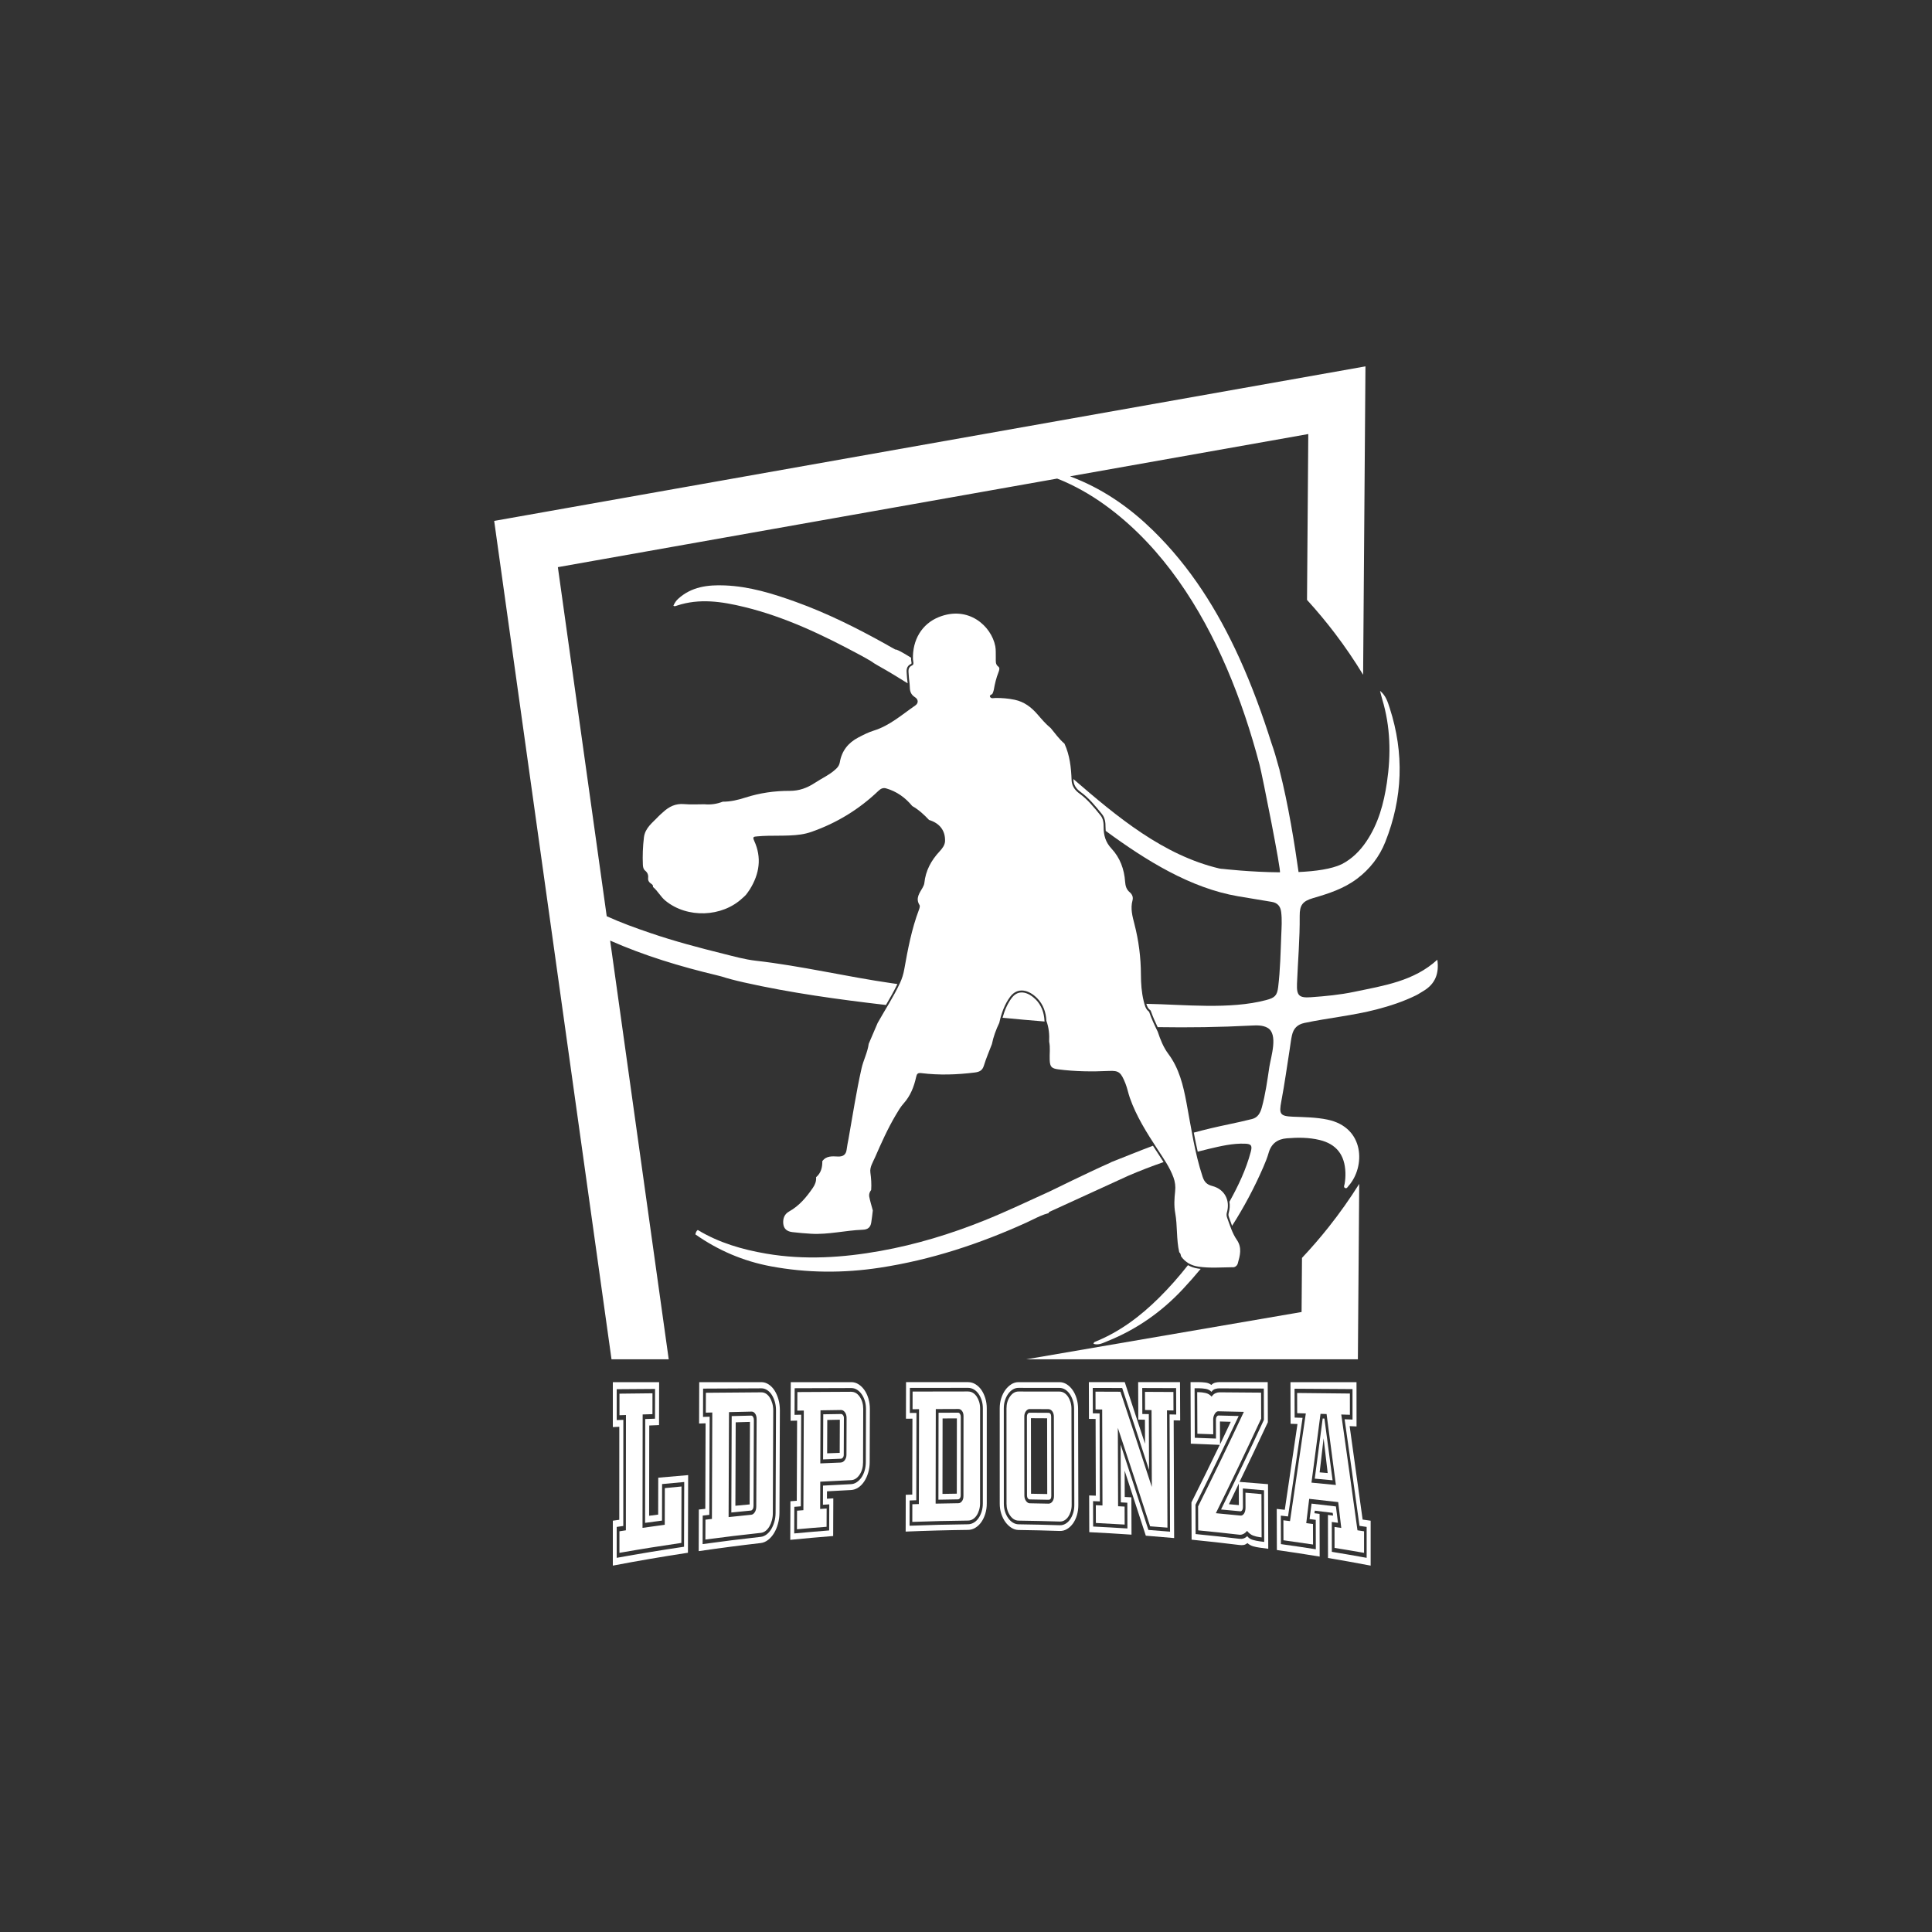
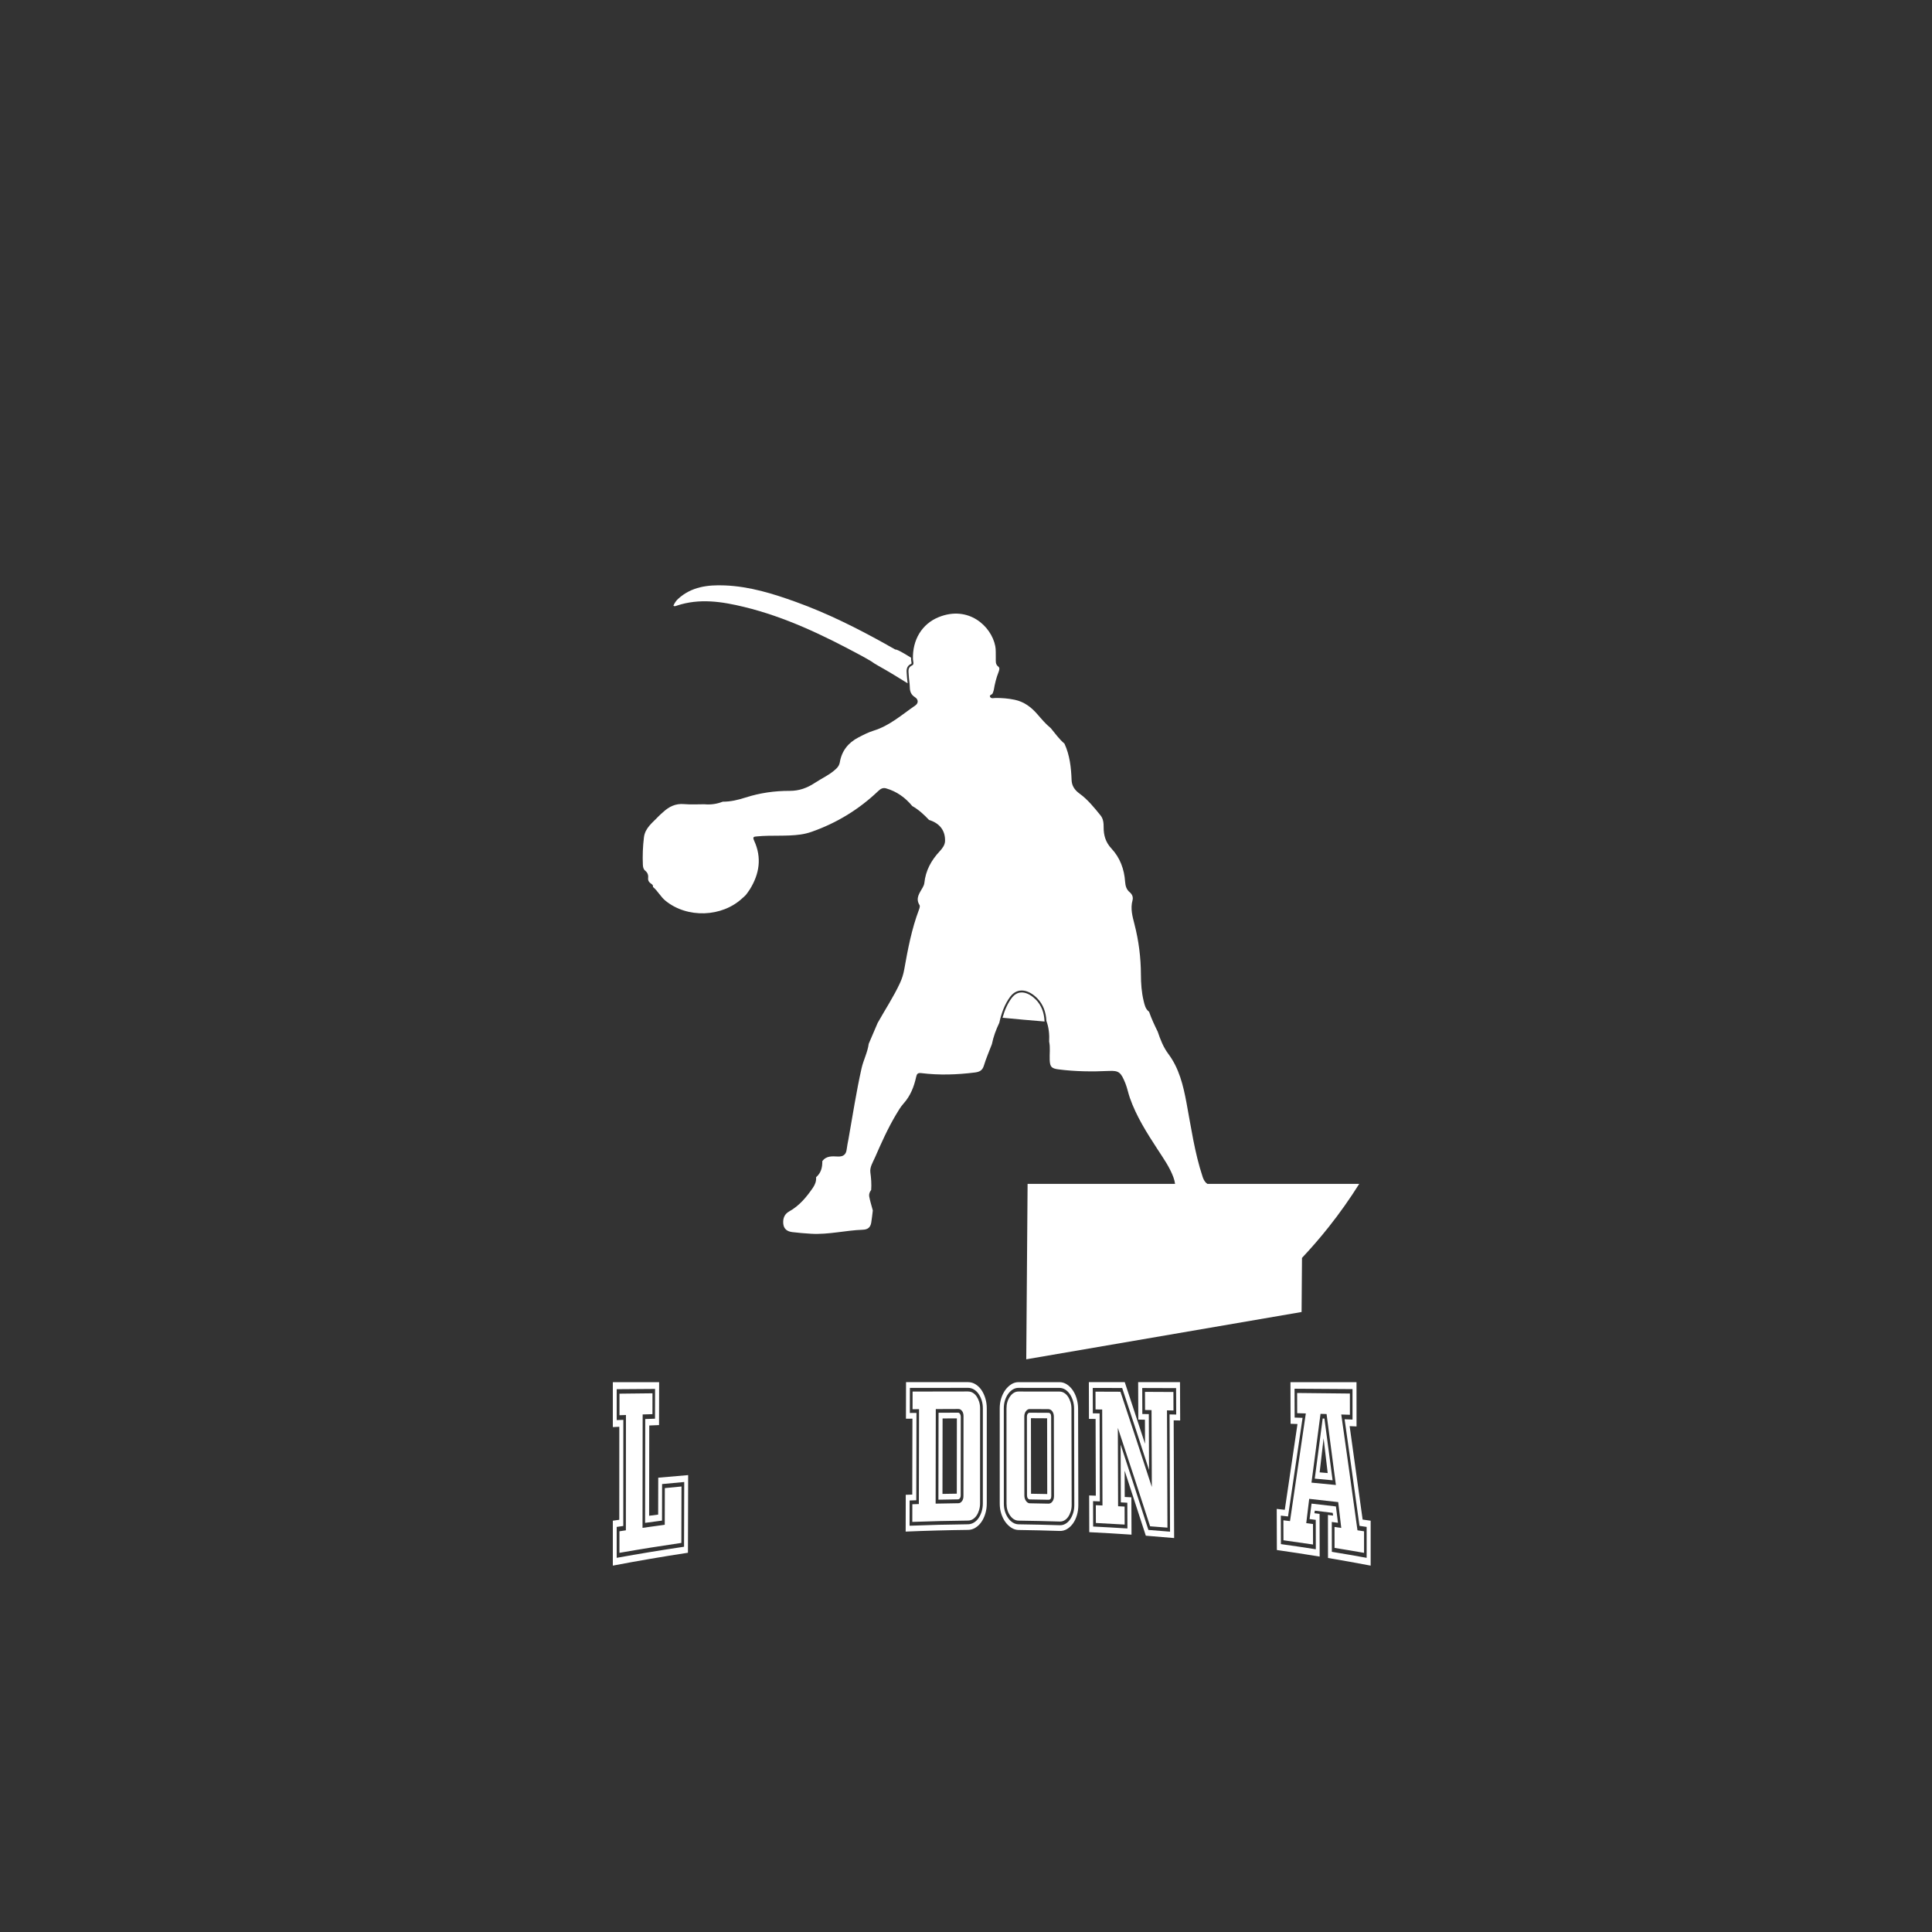
<svg xmlns="http://www.w3.org/2000/svg" id="Laag_1" viewBox="0 0 1080 1080">
  <rect x="0" y="0" width="1080" height="1080" fill="#333333" stroke="none" />
  <defs>
    <style>.cls-1{fill:#fff;}</style>
  </defs>
  <path class="cls-1" d="M384.55,868c-14.02,2.13-28.01,4.53-41.97,7.19v-25.11c1.2-.17,2.4-.34,3.6-.51,0-17.33.01-34.66.02-51.99-1.21.06-2.41.11-3.62.17v-25.11c8.63,0,17.25,0,25.88,0-.02,8-.03,15.99-.05,23.99-1.82.07-3.65.15-5.47.23-.03,16.82-.05,33.64-.08,50.46,1.68-.22,3.37-.43,5.06-.65.01-6.88.03-13.75.04-20.63,5.57-.51,11.15-.99,16.72-1.45-.04,14.47-.08,28.95-.12,43.42ZM382.49,828.45c-4.13.37-8.25.75-12.38,1.15-.01,6.81-.03,13.61-.04,20.42-3.16.41-6.31.84-9.46,1.27.03-19.35.06-38.69.08-58.04,1.82-.07,3.65-.13,5.47-.19.01-5.55.02-11.09.03-16.64-7.15.05-14.29.09-21.44.15,0,5.76,0,11.52,0,17.28,1.23-.05,2.47-.1,3.7-.14,0,19.77-.02,39.54-.03,59.31-1.23.18-2.46.36-3.68.54,0,5.76,0,11.52,0,17.28,12.52-2.27,25.08-4.34,37.65-6.2.03-12.07.07-24.13.1-36.2ZM380.88,862.5c-11.56,1.68-23.1,3.53-34.61,5.55,0-4.02,0-8.03,0-12.05,1.2-.18,2.4-.37,3.6-.55.01-21.48.03-42.97.04-64.45-1.21.04-2.41.08-3.62.12,0-4.02,0-8.03,0-12.05,6.15-.07,12.3-.14,18.45-.21,0,3.89-.01,7.77-.02,11.66-1.83.06-3.65.11-5.47.17-.03,21.13-.06,42.26-.08,63.39,4.14-.59,8.29-1.17,12.43-1.72.01-6.83.03-13.67.04-20.5,3.11-.31,6.21-.61,9.32-.9-.03,10.51-.06,21.03-.08,31.54Z" />
-   <path class="cls-1" d="M425.61,772.63c1.45,0,2.82.43,4.11,1.29,1.29.86,2.38,2,3.29,3.43.91,1.43,1.63,3.09,2.16,5,.53,1.91.79,3.92.78,6.04-.08,19.05-.16,38.11-.23,57.16,0,2.2-.29,4.28-.83,6.24-.54,1.97-1.28,3.71-2.2,5.23-.92,1.52-2.03,2.79-3.32,3.79-1.29,1-2.66,1.59-4.11,1.76-11.58,1.33-23.14,2.84-34.68,4.53.02-7.75.05-15.51.07-23.26,1.21-.13,2.41-.26,3.62-.39.05-15.94.1-31.88.16-47.81-1.21.04-2.42.08-3.63.13.02-7.71.05-15.42.07-23.13,11.58,0,23.16,0,34.74,0ZM393.04,776.26c-.02,5.27-.03,10.53-.05,15.8,1.24-.04,2.47-.07,3.71-.11-.06,18.29-.12,36.58-.18,54.86-1.23.14-2.47.28-3.7.42-.02,5.31-.03,10.62-.05,15.93,10.82-1.5,21.66-2.85,32.51-4.05,1.13-.12,2.2-.57,3.23-1.34,1.02-.76,1.9-1.76,2.63-2.98.73-1.22,1.31-2.6,1.75-4.16.44-1.55.66-3.18.67-4.9.08-19.1.16-38.21.23-57.31,0-1.71-.2-3.3-.63-4.77-.43-1.47-1-2.77-1.72-3.91-.72-1.14-1.59-2.03-2.61-2.69-1.02-.65-2.09-.98-3.22-.97-10.86.05-21.71.1-32.56.16ZM425.59,778.32c.97,0,1.85.26,2.66.78.8.53,1.5,1.26,2.09,2.2.59.94,1.05,2.01,1.4,3.24.34,1.22.51,2.53.51,3.92-.08,19.14-.16,38.28-.23,57.41,0,1.39-.19,2.73-.54,4.04-.35,1.3-.83,2.45-1.42,3.46-.6,1-1.3,1.81-2.11,2.43-.81.62-1.69.98-2.66,1.08-10.34,1.11-20.67,2.36-30.98,3.74.01-3.7.02-7.41.04-11.11,1.21-.14,2.41-.28,3.62-.42.07-19.83.13-39.67.2-59.5-1.21.03-2.42.06-3.62.09.01-3.7.02-7.41.04-11.11,10.34-.09,20.69-.18,31.03-.25ZM407.28,848.06c4.21-.45,8.43-.89,12.64-1.3.75-.07,1.41-.53,1.98-1.37.57-.84.85-1.92.86-3.24.07-16.26.13-32.52.2-48.78,0-1.32-.27-2.37-.83-3.14-.56-.78-1.22-1.15-1.97-1.14-4.22.09-8.44.19-12.65.29-.07,19.56-.14,39.13-.22,58.69ZM409.02,791.61c3.63-.1,7.25-.19,10.88-.28.43,0,.79.23,1.08.72.29.49.44,1.07.44,1.73-.06,16.04-.13,32.09-.19,48.13,0,.66-.15,1.24-.45,1.72-.3.48-.66.75-1.09.79-3.63.35-7.25.7-10.87,1.08.07-17.96.13-35.92.2-53.89ZM419.24,794.84c-2.66.08-5.32.16-7.98.24-.06,15.55-.12,31.1-.18,46.65,2.66-.26,5.31-.5,7.97-.75.06-15.38.12-30.77.18-46.15Z" />
-   <path class="cls-1" d="M475.91,772.63c1.45,0,2.81.41,4.07,1.23,1.26.82,2.36,1.91,3.29,3.26.93,1.36,1.67,2.95,2.2,4.77.53,1.82.8,3.74.79,5.76-.03,9.89-.06,19.78-.1,29.67,0,2.09-.28,4.06-.83,5.91-.55,1.84-1.29,3.48-2.24,4.92-.95,1.44-2.06,2.58-3.32,3.41-1.27.84-2.63,1.29-4.08,1.37-4.47.22-8.94.46-13.4.72,0,1.38-.01,2.77-.02,4.15,1.18-.07,2.37-.15,3.55-.22-.03,7.02-.05,14.04-.08,21.06-8,.63-15.99,1.34-23.98,2.14.03-7.19.06-14.39.09-21.58,1.18-.09,2.37-.18,3.55-.26.06-14.94.12-29.87.18-44.81-1.21.03-2.42.06-3.63.09.03-7.2.06-14.39.09-21.59,11.29,0,22.57,0,33.86,0ZM444.22,776.02l-.06,14.88c1.24-.03,2.47-.05,3.71-.07-.07,17.07-.14,34.14-.21,51.21-1.21.09-2.42.18-3.63.28-.02,4.96-.04,9.92-.06,14.88,6.51-.61,13.02-1.17,19.54-1.68.02-4.86.04-9.72.06-14.58-1.18.08-2.37.15-3.55.23.01-3.57.03-7.14.04-10.71,5.22-.29,10.44-.56,15.66-.81,1.13-.05,2.19-.41,3.19-1.08,1-.67,1.87-1.54,2.63-2.62.76-1.08,1.35-2.37,1.79-3.86.43-1.49.65-3.06.66-4.69.03-9.91.07-19.81.1-29.72,0-1.63-.2-3.15-.63-4.54-.43-1.4-1.01-2.64-1.76-3.72-.75-1.09-1.62-1.94-2.61-2.56-.99-.62-2.05-.93-3.18-.93-10.56.03-21.12.06-31.68.1ZM475.89,778.03c1.88,0,3.46.94,4.75,2.84,1.28,1.9,1.92,4.17,1.91,6.81-.03,9.92-.07,19.84-.1,29.76,0,2.72-.66,5.04-1.96,6.96-1.3,1.92-2.89,2.93-4.77,3.01-5.73.26-11.46.54-17.19.86-.02,5.08-.04,10.17-.06,15.25,1.21-.08,2.42-.17,3.63-.25-.01,3.4-.03,6.81-.04,10.21-5.52.42-11.03.89-16.55,1.39.01-3.46.03-6.92.04-10.39,1.18-.09,2.37-.19,3.55-.28.08-18.57.15-37.13.23-55.7-1.21.02-2.42.04-3.63.06.01-3.46.03-6.92.04-10.39,10.05-.06,20.1-.11,30.15-.16ZM470.02,817.55c.86-.03,1.6-.48,2.22-1.32.62-.85.94-1.86.94-3.03.02-6.86.05-13.71.07-20.57,0-1.25-.3-2.31-.92-3.16-.62-.85-1.35-1.28-2.21-1.26-3.82.05-7.63.11-11.45.17-.04,9.89-.08,19.78-.12,29.67,3.82-.17,7.64-.33,11.46-.48ZM460.11,815.82c.03-8.41.07-16.81.1-25.22,3.31-.06,6.61-.11,9.92-.16.43,0,.81.21,1.13.63.32.43.48.95.48,1.58-.03,6.87-.05,13.73-.08,20.6,0,.63-.16,1.14-.49,1.55-.32.4-.7.61-1.13.63-3.31.12-6.62.26-9.93.39ZM469.4,812.15c.02-6.17.05-12.35.07-18.52-2.34.04-4.68.09-7.02.14-.02,6.21-.05,12.43-.07,18.64,2.34-.09,4.68-.17,7.02-.25Z" />
  <path class="cls-1" d="M541.21,772.63c1.45,0,2.82.4,4.11,1.19,1.29.8,2.39,1.86,3.3,3.18.91,1.33,1.64,2.88,2.18,4.65.54,1.78.81,3.65.81,5.62,0,17.71,0,35.42,0,53.13,0,2.04-.27,3.96-.81,5.73-.54,1.78-1.27,3.34-2.19,4.66-.92,1.33-2.02,2.4-3.32,3.2-1.3.81-2.67,1.22-4.13,1.23-11.63.14-23.26.45-34.89.95.02-6.86.03-13.72.05-20.57,1.21-.04,2.42-.08,3.64-.11.03-14.15.06-28.3.1-42.45-1.21.01-2.42.02-3.63.04.02-6.82.03-13.64.05-20.46,11.58,0,23.16,0,34.74,0ZM508.63,775.85c-.01,4.67-.02,9.34-.03,14.01,1.24-.01,2.47-.02,3.71-.03-.04,16.28-.07,32.55-.11,48.83-1.24.04-2.48.08-3.72.12-.01,4.71-.02,9.41-.03,14.12,10.9-.43,21.8-.7,32.7-.82,1.13-.01,2.21-.33,3.24-.94,1.03-.61,1.9-1.45,2.63-2.52.73-1.07,1.31-2.3,1.74-3.7.43-1.4.65-2.9.65-4.49,0-17.71,0-35.43.01-53.14,0-1.59-.21-3.07-.64-4.43-.43-1.36-1.01-2.57-1.73-3.63-.72-1.06-1.6-1.89-2.62-2.5-1.02-.6-2.1-.91-3.22-.91-10.86,0-21.71.02-32.57.03ZM541.2,777.86c.97,0,1.86.25,2.66.74.8.49,1.5,1.17,2.09,2.04.59.87,1.06,1.87,1.41,3.01.35,1.13.52,2.35.52,3.63,0,17.71-.01,35.43-.02,53.14,0,1.29-.18,2.52-.53,3.69-.35,1.18-.82,2.2-1.42,3.08-.59.88-1.3,1.56-2.1,2.06-.81.5-1.7.75-2.67.76-10.39.11-20.77.36-31.16.74,0-3.29.01-6.58.02-9.87,1.21-.04,2.43-.08,3.64-.11.04-17.68.07-35.36.11-53.03-1.21,0-2.42.02-3.63.02,0-3.29.01-6.58.02-9.87,10.35-.03,20.7-.04,31.04-.05ZM523.04,840.54c4.23-.1,8.47-.17,12.7-.23.75,0,1.42-.38,1.98-1.11.57-.72.85-1.7.85-2.91.01-14.89.03-29.79.04-44.68,0-1.21-.28-2.18-.85-2.9-.56-.72-1.22-1.08-1.98-1.08-4.22.01-8.44.03-12.67.05-.03,17.61-.06,35.23-.09,52.84ZM524.66,789.74c3.63-.02,7.26-.04,10.89-.05.43,0,.79.22,1.09.68.29.45.44.98.44,1.59-.01,14.67-.03,29.34-.04,44.01,0,.61-.15,1.12-.45,1.54-.3.42-.66.63-1.09.64-3.64.05-7.28.11-10.92.19.03-16.2.05-32.4.08-48.6ZM534.9,792.88c-2.66.01-5.33.03-7.99.04-.02,14.06-.04,28.12-.06,42.18,2.67-.05,5.34-.09,8.01-.13.01-14.03.03-28.06.04-42.09Z" />
  <path class="cls-1" d="M592.23,772.63c1.45,0,2.81.4,4.07,1.2,1.26.8,2.37,1.88,3.31,3.22.94,1.34,1.68,2.91,2.23,4.72.54,1.8.82,3.7.82,5.69.04,17.97.09,35.94.13,53.92,0,1.99-.26,3.88-.8,5.66-.54,1.78-1.27,3.32-2.21,4.62-.94,1.3-2.05,2.33-3.31,3.09-1.27.76-2.63,1.11-4.09,1.06-7.66-.26-15.33-.44-22.99-.54-1.41-.02-2.74-.43-4.01-1.24-1.27-.81-2.39-1.88-3.36-3.21-.97-1.33-1.74-2.89-2.31-4.67-.57-1.78-.85-3.65-.85-5.62,0-17.75,0-35.5-.01-53.25,0-1.97.28-3.84.84-5.62.56-1.78,1.33-3.33,2.3-4.66.97-1.32,2.08-2.38,3.34-3.18,1.26-.8,2.59-1.19,3.99-1.19,7.63,0,15.26,0,22.89,0ZM569.34,775.82c-1.13,0-2.19.3-3.18.91-.99.61-1.87,1.44-2.62,2.5-.75,1.06-1.34,2.27-1.77,3.63-.43,1.36-.64,2.84-.64,4.43,0,17.75.01,35.51.02,53.26,0,1.59.22,3.07.65,4.43.43,1.36,1.03,2.58,1.78,3.65.75,1.07,1.63,1.91,2.63,2.52,1,.62,2.06.93,3.2.95,7.66.1,15.33.27,22.99.52,1.13.04,2.2-.23,3.2-.81,1-.57,1.86-1.38,2.58-2.43.73-1.05,1.3-2.25,1.73-3.61.43-1.36.64-2.85.64-4.46-.04-17.95-.08-35.9-.13-53.85,0-1.61-.22-3.1-.66-4.48-.43-1.38-1.01-2.61-1.74-3.68-.73-1.07-1.59-1.91-2.58-2.53-1-.61-2.06-.92-3.19-.92-7.63,0-15.26-.02-22.9-.02ZM592.24,777.9c.97,0,1.86.25,2.66.75.81.5,1.51,1.19,2.1,2.07.59.88,1.06,1.9,1.42,3.05.35,1.15.53,2.37.53,3.67.04,17.94.08,35.88.12,53.82,0,1.3-.17,2.52-.52,3.65-.35,1.14-.82,2.13-1.41,2.99-.59.86-1.29,1.52-2.1,1.99-.81.47-1.7.69-2.67.66-7.66-.24-15.32-.41-22.98-.51-1.83-.02-3.41-.97-4.74-2.83-1.32-1.87-1.99-4.08-1.99-6.66,0-17.76-.02-35.51-.02-53.26,0-2.57.66-4.79,1.97-6.64,1.32-1.85,2.89-2.78,4.72-2.78,7.63,0,15.27.02,22.9.03ZM575.57,787.66c-.76,0-1.44.39-2.06,1.19-.62.79-.93,1.8-.92,3.01.01,14.71.03,29.42.04,44.13,0,1.21.31,2.24.93,3.08.62.84,1.31,1.27,2.06,1.28,3.48.05,6.96.12,10.43.2.92.02,1.67-.38,2.26-1.2.59-.82.88-1.84.88-3.06-.03-14.78-.05-29.56-.08-44.34,0-1.22-.3-2.23-.89-3.03-.6-.8-1.35-1.21-2.26-1.21-3.47-.02-6.94-.03-10.41-.04ZM585.98,789.76c1.08,0,1.61.73,1.62,2.18.03,14.77.05,29.54.08,44.31,0,1.45-.53,2.16-1.61,2.13-3.48-.08-6.96-.14-10.43-.19-.43,0-.8-.22-1.09-.64-.3-.42-.45-.93-.45-1.54-.02-14.71-.03-29.43-.05-44.14,0-.61.15-1.12.44-1.53.29-.42.66-.62,1.09-.62,3.47.01,6.94.03,10.41.05ZM576.35,835.01c3.02.04,6.04.1,9.06.16-.02-14.11-.05-28.22-.07-42.34-3.01-.02-6.02-.04-9.04-.05.02,14.08.03,28.15.05,42.23Z" />
  <path class="cls-1" d="M659.63,772.63c.03,7.14.06,14.28.09,21.42-1.21-.03-2.42-.05-3.63-.08.09,21.94.18,43.87.26,65.81-5.27-.48-10.55-.92-15.83-1.32-3.95-12.26-7.9-24.38-11.84-36.37.02,4.91.03,9.82.05,14.73,1.24.06,2.48.12,3.72.19.02,6.96.05,13.91.07,20.87-7.87-.54-15.74-1.01-23.61-1.39-.02-6.84-.04-13.69-.06-20.53,1.24.05,2.48.09,3.72.14-.04-14.3-.08-28.59-.12-42.89-1.24-.02-2.47-.03-3.71-.05-.02-6.84-.04-13.69-.06-20.53,6.69,0,13.38,0,20.07,0,3.77,11.38,7.55,22.86,11.33,34.46-.02-4.48-.03-8.97-.05-13.46-1.24-.02-2.47-.05-3.71-.07-.03-6.98-.05-13.96-.08-20.94,7.79,0,15.58,0,23.38,0ZM638.52,775.93c.02,4.83.04,9.67.05,14.5,1.21.02,2.42.04,3.63.06.04,10.41.08,20.81.12,31.22-5.01-15.48-10.01-30.73-15.01-45.81-5.48-.01-10.96-.03-16.45-.04.01,4.73.03,9.47.04,14.2,1.26.01,2.53.03,3.79.04.05,16.4.1,32.8.14,49.2-1.27-.05-2.53-.11-3.8-.16.01,4.73.03,9.47.04,14.2,6.39.31,12.78.67,19.16,1.08-.02-4.8-.03-9.6-.05-14.39-1.21-.06-2.42-.13-3.63-.19-.04-10.78-.07-21.55-.11-32.33,5.16,15.7,10.33,31.59,15.51,47.73,4.04.3,8.08.62,12.11.97-.09-21.85-.17-43.69-.26-65.54,1.24.02,2.47.05,3.71.07-.02-4.92-.04-9.84-.06-14.77-6.31-.02-12.63-.04-18.95-.06ZM655.94,778.15c.01,3.44.03,6.87.04,10.31-1.21-.02-2.42-.04-3.63-.06.09,21.85.17,43.71.26,65.56-3.23-.26-6.46-.51-9.69-.75-6.02-18.66-12.03-36.97-18.04-55.04.05,14.61.1,29.22.14,43.83,1.21.06,2.42.13,3.64.19.01,3.35.02,6.7.03,10.05-5.36-.33-10.72-.63-16.09-.89,0-3.31-.02-6.63-.03-9.94,1.24.05,2.48.11,3.72.16-.05-17.88-.11-35.76-.16-53.65-1.24-.01-2.47-.02-3.71-.04,0-3.31-.02-6.63-.03-9.94,4.65.02,9.3.03,13.95.05,5.84,17.49,11.68,35.21,17.54,53.25-.05-14.33-.11-28.66-.16-42.99-1.21-.02-2.42-.03-3.63-.05-.01-3.38-.03-6.77-.04-10.15,5.29.03,10.59.05,15.88.08Z" />
-   <path class="cls-1" d="M692.89,828.38c5.32.4,10.63.83,15.94,1.28.04,12.04.08,24.09.13,36.13-1.63-.23-3.27-.45-4.9-.67-1.18-.16-2.35-.4-3.5-.72-1.15-.32-2.24-.92-3.26-1.81-.69.59-1.39.94-2.09,1.06-.7.12-1.48.13-2.33.02-8.91-1.1-17.83-2.09-26.76-2.98-.03-6.95-.06-13.89-.09-20.84,5.28-10.54,10.55-21.25,15.83-32.16-5.4-.24-10.8-.46-16.2-.67-.05-11.47-.09-22.93-.14-34.4,1.56,0,3.12,0,4.68,0,1.07,0,2.28.08,3.63.24,1.34.17,2.45.61,3.31,1.35.64-.65,1.36-1.08,2.17-1.29.81-.2,1.58-.31,2.34-.31,9,0,18,0,27.01,0,.03,7.47.05,14.95.08,22.42-5.28,11.36-10.55,22.45-15.82,33.32ZM694.8,842.59c0,.67-.15,1.22-.44,1.65-.29.43-.65.63-1.08.58-3.57-.35-7.14-.69-10.71-1.01,7.99-16.2,15.98-32.85,23.97-50.1-.02-5.83-.04-11.67-.06-17.5-8.28-.04-16.55-.08-24.83-.12-.8,0-1.6.12-2.38.36-.78.24-1.46.77-2.05,1.59-.86-.9-1.95-1.46-3.27-1.67-1.32-.21-2.57-.32-3.75-.32-.81,0-1.61,0-2.42,0,.04,9.23.08,18.46.11,27.68,3.95.14,7.9.29,11.85.44-.01-3.53-.03-7.06-.04-10.59,0-.66.14-1.21.44-1.65.29-.44.63-.66,1.01-.65,3.76.09,7.52.18,11.28.28-8.05,17.03-16.09,33.51-24.14,49.59.02,5.47.04,10.93.07,16.4,8.17.8,16.34,1.68,24.5,2.65,1.72.2,3.16-.29,4.34-1.49.75,1.01,1.78,1.71,3.07,2.08,1.29.37,2.63.65,4.02.83.8.1,1.61.21,2.41.31-.03-9.62-.07-19.24-.1-28.86-3.94-.35-7.89-.68-11.83-1.01.01,3.52.03,7.03.04,10.55ZM696.22,834.42c2.98.25,5.96.52,8.94.79.03,8.07.06,16.14.09,24.21-.32-.04-.64-.08-.97-.12-1.34-.17-2.6-.47-3.78-.91-1.18-.44-2.31-1.31-3.39-2.61-.7.84-1.42,1.43-2.17,1.76-.75.33-1.45.46-2.09.38-7.68-.89-15.36-1.7-23.05-2.44-.02-4.46-.04-8.92-.05-13.38,8.53-17.11,17.05-34.67,25.58-52.87-4.78-.11-9.56-.21-14.35-.31-.7-.01-1.34.47-1.93,1.44-.59.97-.88,2.03-.87,3.18.01,2.75.02,5.49.03,8.24-2.96-.11-5.91-.21-8.87-.31-.03-7.74-.06-15.49-.1-23.23.32,0,.64,0,.97,0,1.08,0,2.3.16,3.67.45,1.37.3,2.52.98,3.43,2.05.59-.89,1.28-1.52,2.09-1.89.8-.36,1.56-.54,2.25-.54,7.77.06,15.53.12,23.3.18.02,4.84.03,9.69.05,14.53-8.45,18.23-16.89,35.79-25.33,52.87,4.59.42,9.19.86,13.78,1.33.75.08,1.41-.3,1.97-1.12.56-.82.84-1.95.83-3.38-.01-2.77-.02-5.54-.03-8.3ZM681.96,794.62c.02,4.28.03,8.56.05,12.84,2-4.19,4-8.42,5.99-12.67-2.02-.06-4.03-.12-6.05-.17ZM692.54,841.37c-.02-4.01-.03-8.01-.05-12.02-1.84,3.86-3.67,7.7-5.51,11.51,1.85.17,3.71.33,5.56.51Z" />
  <path class="cls-1" d="M735,844.47c-.08.48-.16.96-.24,1.44.96.12,1.93.24,2.89.36.02,7.96.03,15.91.05,23.87-7.96-1.31-15.94-2.53-23.92-3.67-.03-7.66-.05-15.32-.08-22.97,1.5.16,3,.33,4.5.49,2.36-15.81,4.73-31.78,7.1-47.95-1.29-.05-2.58-.1-3.86-.14-.02-7.75-.05-15.5-.07-23.26,12.31,0,24.61,0,36.92,0,0,8.25.01,16.5.02,24.75-1.29-.06-2.58-.11-3.86-.17,2.43,17.18,4.85,34.59,7.26,52.23,1.5.21,2.99.42,4.49.64v25.11c-7.94-1.51-15.88-2.94-23.84-4.28-.01-8.02-.03-16.04-.04-24.06.96.12,1.93.25,2.89.37-.08-.51-.16-1.02-.24-1.53-3.32-.42-6.63-.83-9.95-1.22ZM746.79,842.11c.38,3.04.76,6.09,1.14,9.15-1.15-.16-2.3-.31-3.45-.47,0,5.56.02,11.13.03,16.69,6.49,1.06,12.97,2.18,19.45,3.36,0-5.76,0-11.52,0-17.28-1.33-.2-2.67-.4-4-.59-2.76-20.16-5.54-40.01-8.32-59.58,1.48.05,2.95.11,4.43.16,0-5.68,0-11.36-.01-17.03-10.8-.07-21.6-.14-32.4-.21.02,5.38.03,10.75.05,16.13,1.48.05,2.95.09,4.43.14-2.72,18.62-5.42,36.99-8.13,55.13-1.34-.16-2.68-.31-4.02-.47.02,5.31.03,10.62.05,15.93,6.51.9,13.01,1.86,19.51,2.88-.01-5.48-.02-10.96-.04-16.44-1.15-.15-2.3-.29-3.45-.44.37-2.88.73-5.76,1.1-8.64,4.55.51,9.1,1.04,13.65,1.59ZM731.85,837.85c-.55,4.54-1.1,9.08-1.65,13.6,1.26.16,2.52.33,3.77.49,0,3.82.02,7.64.03,11.46-5.51-.83-11.02-1.62-16.54-2.38-.01-3.72-.02-7.44-.04-11.16,1.23.15,2.46.3,3.7.45,2.94-19.78,5.89-39.84,8.84-60.19-1.61-.05-3.22-.09-4.83-.14-.01-3.77-.02-7.53-.03-11.3,9.83.09,19.66.2,29.49.31,0,3.96,0,7.92.01,11.88-1.61-.05-3.22-.1-4.83-.16,3.03,21.23,6.05,42.8,9.06,64.73,1.23.18,2.46.37,3.68.56,0,4.02,0,8.03,0,12.05-5.49-.96-10.99-1.89-16.49-2.77,0-3.9-.01-7.8-.02-11.7,1.26.18,2.51.35,3.77.54-.57-4.83-1.14-9.64-1.7-14.44-5.4-.63-10.81-1.24-16.22-1.82ZM746.77,830.12c-1.73-13.34-3.47-26.56-5.21-39.67-1.13-.03-2.25-.07-3.38-.1-1.69,12.93-3.38,25.74-5.06,38.45,4.55.42,9.11.86,13.66,1.32ZM734.96,826.58c1.47-11.13,2.95-22.33,4.43-33.63.32.01.64.02.97.03,1.52,11.42,3.05,22.92,4.57,34.51-3.32-.31-6.64-.62-9.96-.92ZM742.19,823.45c-.76-6.51-1.52-12.99-2.29-19.45-.74,6.38-1.48,12.73-2.21,19.06,1.5.13,3,.26,4.5.39Z" />
  <path class="cls-1" d="M689.19,708.43c1.28-.01,2.38-.93,2.72-2.1,1.26-4.44,2.52-8.84-.51-13.23-2.58-3.73-3.85-8.12-5.41-12.34-.35-.96-.46-1.9-.16-2.93,1.98-6.83-1.25-13.06-8.2-14.86-3.07-.79-4.43-2.33-5.37-5.17-4.46-13.47-6.41-27.48-9.01-41.35-1.82-9.71-4.08-19.21-10.16-27.34-2.78-3.71-4.45-8.01-5.91-12.38-1.79-3.64-3.52-7.31-4.84-11.15-2.02-1.49-2.5-3.83-3.03-6.02-1.17-4.85-1.52-9.75-1.53-14.79-.03-9.5-1.23-18.93-3.62-28.18-1.12-4.34-2.33-8.69-1.08-13.28.46-1.7-.08-3.32-1.58-4.56-1.81-1.49-2.4-3.54-2.56-5.86-.47-7.01-2.85-13.43-7.62-18.54-3.31-3.54-4.41-7.43-4.38-11.99.01-2.31-.2-4.66-1.73-6.54-3.59-4.44-7.21-8.93-11.84-12.27-2.74-1.98-4.23-4.44-4.34-7.45-.26-7.04-1.01-13.92-3.99-20.4-2.98-2.52-5.2-5.71-7.67-8.68-2.81-2.28-5.12-5.04-7.48-7.77-3.41-3.92-7.4-6.97-12.65-8.07-3.55-.75-7.12-1.04-10.74-1.01-1.04.01-2.43.53-3.04-.61-.58-1.11,1.13-1.15,1.42-1.96.24-.66.55-1.3.66-1.98.56-3.36,1.37-6.66,2.62-9.84.41-1.04.86-2.43-.06-3.11-1.83-1.36-1.39-3.14-1.45-4.89-.08-2.2.13-4.46-.29-6.59-2.2-11.22-14.96-22.86-31.51-16.26-9.49,3.78-14.88,12.79-14.5,23.65.04,1.15.79,2.82-.43,3.36-2.69,1.21-2.02,3.36-1.94,5.35.1,2.3.56,4.58.61,6.87.04,2.39.71,4.2,2.85,5.55,1.99,1.24,2.09,3.37.2,4.66-7.48,5.14-14.32,11.31-23.28,14.07-2.95.91-5.75,2.36-8.5,3.79-5.66,2.94-9.32,7.48-10.39,13.88-.25,1.47-.96,2.59-2,3.59-3.52,3.37-7.98,5.31-11.98,7.95-4.27,2.81-8.73,4.47-14.04,4.45-8.42-.03-16.71,1.15-24.83,3.76-4.02,1.3-8.26,2.32-12.61,2.29-3.3,1.29-6.71,1.78-10.24,1.44-3.8,0-7.62.24-11.38-.09-4.7-.41-8.35,1.38-11.63,4.41-.88.81-1.83,1.55-2.64,2.42-3.28,3.54-7.51,6.39-8.16,11.81-.61,5.08-.82,10.15-.59,15.25.06,1.24.27,2.48,1.24,3.27,1.39,1.13,1.9,2.45,1.69,4.2-.14,1.17.35,2.14,1.31,2.86.71.52,1.6.94,1.4,2.08,2.69,2.24,4.26,5.47,6.99,7.71,12.13,9.92,31.61,9.29,43.06-1.48.51-.48,1.43-1.2,1.89-1.77.28-.33,1.57-2.04,2.24-3.13,5.35-8.64,6.74-17.68,2.41-27.13-1.07-2.32-.19-2.28,1.71-2.46,8.08-.78,16.23.1,24.29-1.06,2.09-.3,4.11-.8,6.11-1.5,14.08-4.94,26.53-12.56,37.31-22.86,1.29-1.23,2.61-1.91,4.3-1.42,5.94,1.7,10.73,5.14,14.64,9.88,3.59,2.04,6.58,4.79,9.38,7.78,5.9,1.79,9.13,5.89,8.95,11.8-.07,2.27-1.6,4.2-3.02,5.74-4.72,5.05-7.83,10.75-8.55,17.7-.09.87-.5,1.74-.93,2.52-1.69,3.08-4.19,5.95-1.76,9.84.36.58-.02,1.78-.33,2.6-4.1,10.81-6.21,22.1-8.23,33.41-.46,2.58-1.23,5.06-2.32,7.43-3.6,7.8-8.35,14.96-12.54,22.44-1.66,3.88-3.32,7.77-4.99,11.65-.62,4.79-2.96,9.07-4.01,13.74-2.93,13.06-4.95,26.28-7.29,39.44-.35,1.96-.8,3.92-1.03,5.89-.35,3.01-2.11,4.07-4.94,3.94-3.18-.14-6.44-.47-8.67,2.6.06,3.46-.71,6.61-3.48,8.97.18,2.21-.56,4.12-1.79,5.91-3.6,5.25-7.59,10.07-13.29,13.24-2.64,1.47-3.55,3.95-3.26,6.89.3,3.02,2.34,4.31,5.04,4.64,3.47.41,6.96.72,10.45.92,9.75.58,19.27-1.9,28.94-2.24,2.88-.1,4.29-1.37,4.73-3.96.39-2.26.6-4.55.89-6.83-.69-2.6-1.52-5.16-2.01-7.8-.23-1.23.23-2.57,1.09-3.64.24-3.29,0-6.51-.45-9.8-.41-2.99,1.45-5.77,2.63-8.48,3.52-8.06,7.11-16.09,11.61-23.68,1.33-2.24,2.63-4.49,4.38-6.44,3.78-4.22,5.77-9.31,6.96-14.73.39-1.77.88-2.44,2.94-2.19,9.98,1.23,19.95.9,29.92-.36,2.5-.32,4.17-1.08,5-3.79,1.25-4.1,2.98-8.05,4.5-12.06.83-4.16,2.31-8.1,4.13-11.91,1.15-5.2,2.9-10.28,6.05-14.51,4.15-5.58,10.46-4.06,15.25.89,3.24,3.34,4.82,7.74,5.02,12.5,1.4,3.77,1.76,7.67,1.56,11.65.71,3.38.16,6.79.3,10.19.15,3.91,1.04,4.81,4.94,5.31,9.38,1.21,18.8,1.31,28.22.87,5.52-.26,6.66.74,9.16,6.95,1.04,2.59,1.55,5.39,2.47,8.03,3.63,10.41,9.51,19.62,15.47,28.78,3.28,5.04,6.78,9.95,8.89,15.65.94,2.55,1.29,5.08.97,7.9-.44,3.96-.68,8.11.03,11.99,1.34,7.32.58,14.81,2.27,22.05.73.57.84,1.43,1,2.25,2.38,3.41,5.74,5.22,9.76,5.8,6.39.93,12.81.38,19.22.32" />
  <path class="cls-1" d="M619.03,749.73c16.21-6.49,30.21-16.3,42.11-29.01,3.48-3.71,6.82-7.51,10.04-11.4-.46-.05-.91-.1-1.37-.17-2.15-.31-4.06-.96-5.74-1.91-5.01,6.37-10.36,12.48-16.17,18.23-10.34,10.24-21.81,18.93-35.43,24.47-.47.19-1.11.35-1.19,1.28,2.85.91,5.35-.53,7.75-1.49" />
  <path class="cls-1" d="M579.16,558.91c-.15-.16-.31-.3-.47-.45-2.58-2.49-5.44-3.83-7.97-3.66-1.83.12-3.45,1.01-4.81,2.63-.13.16-.26.31-.39.48-2.19,2.94-3.83,6.5-5.09,11.02,7.84.77,15.67,1.47,23.51,2.1l-.06-.31c-.2-4.75-1.84-8.84-4.72-11.81" />
  <path class="cls-1" d="M496.33,360.75c-.49-.28-.77-.44-.78-.44-16.33-9.11-33.02-17.48-50.66-23.84-12.87-4.64-25.91-8.67-39.73-9.22-9.52-.38-18.66.71-26.12,7.55q-1.59,1.46-2.6,3.78c.64.56,1.34.16,1.92-.03,12.65-4.22,25.2-2.28,37.67.75,22.82,5.55,43.8,15.6,64.37,26.64,2.2,1.18,4.37,2.39,6.5,3.66,1.08.79,2.4,1.63,4.05,2.56,5.58,3.12,11.04,6.41,16.43,9.82-.05-.45-.1-.91-.15-1.37-.12-1.06-.25-2.16-.3-3.26-.01-.28-.04-.56-.06-.84-.15-1.76-.36-4.18,2.62-5.52.14-.19.02-.88-.05-1.25-.06-.37-.13-.74-.14-1.11-.01-.33,0-.65,0-.97-4.8-2.99-8.41-4.97-8.87-4.5.02-.02.04-.04.05-.06-1.38-.79-2.77-1.56-4.16-2.33" />
-   <path class="cls-1" d="M492.37,699.25c-21.2,3.81-42.56,5.21-64.01,1.55-13.51-2.31-26.47-6.09-38.3-13.23-.88.58-1.09,1.53-1.35,2.45,12.74,8.96,26.8,14.96,42.06,17.83,20.29,3.81,40.69,3.92,61.09.8,28.64-4.38,55.86-13.35,82.17-25.34,1.75-.8,3.46-1.67,5.2-2.5l2.12-.97c1.57-.68,3.18-1.28,4.86-1.71.08-.21.16-.41.23-.62l44.24-20.24c6.5-2.8,13.09-5.34,19.76-7.65-.94-1.51-1.91-2.99-2.87-4.46-.47-.71-.93-1.42-1.4-2.13-.55-.84-1.1-1.7-1.66-2.56-7.91,2.98-15.74,6.18-23.6,9.28,0,.03,0,.06,0,.09-11.48,5.02-34.06,16.14-34.07,16.14-12.2,5.52-24.27,11.33-36.72,16.32-18.71,7.51-37.93,13.38-57.74,16.94" />
-   <path class="cls-1" d="M759.82,661.79c-5.26,8.36-10.96,16.42-17.08,24.13-4.73,5.96-9.71,11.71-14.92,17.25l-.23,30.25-153.91,26.44h185.38l.75-98.07Z" />
-   <path class="cls-1" d="M721.02,586.07c.39-2.47.65-4.97,1.21-7.39.86-3.73,2.93-6,7.02-6.86,13.34-2.81,26.96-4.09,40.18-7.52,7.61-1.97,15.05-4.42,22.12-7.89,1.42-.7,2.74-1.62,4.11-2.42,6.68-3.93,8.9-9.88,7.82-17.5-13.18,12.05-30.02,14.5-46.43,17.94-7.99,1.68-16.15,2.45-24.31,3.03-6.63.47-7.98-.99-7.71-7.65.51-12.61,1.62-25.19,1.51-37.82-.05-6.05,1.63-8.25,7.58-9.98,8.64-2.51,17.1-5.24,24.47-10.79,7.24-5.45,12.54-12.36,15.81-20.59,9.76-24.57,10.63-49.57,2.47-74.79-1.13-3.5-2.21-7.08-5.43-9.65.41,1.57.76,3.15,1.23,4.7,4.63,15.32,4.95,30.85,2.62,46.59-1.74,11.73-4.79,22.95-11.47,32.87-3.65,5.43-8.15,9.82-13.76,12.72-5.67,2.72-14.62,3.97-24.16,4.4-2.08-14.82-5.7-37.75-10.64-56.94.02,0,.04,0,.07,0-.19-.65-.38-1.29-.57-1.94-1.25-4.71-2.58-9.16-4-13.17-5.1-16.13-10.89-32-17.9-47.44-12.09-26.63-27.41-51.09-48.47-71.62-12.39-12.08-26.33-21.97-42.41-28.57-1.27-.52-2.55-1.04-3.83-1.53l133.19-23.63-.71,92.71c5.5,6.04,10.75,12.32,15.7,18.84,5.6,7.38,10.83,15.06,15.66,23.01l1.31-172.39-487.05,86.39,65.59,468.66h31.98l-32.75-234.06c19.11,8.45,39.07,14.47,59.4,19.33,1.03.25,2.04.53,3.06.79,2.99.98,7.04,2.07,12.41,3.28,26.03,5.85,52.68,9.5,79.32,12.6,2.24-3.81,4.46-7.71,6.39-11.72-1.04-.15-2.08-.29-3.12-.44-25.32-3.65-50.61-9.7-76-12.58-6.21-.7-12.23-2.41-18.25-3.91-13.65-3.39-27.27-6.99-40.6-11.54-8.31-2.83-16.57-5.8-24.52-9.43l-27.31-195.13,279.1-49.51c1.39.53,2.76,1.08,4.11,1.68,9.03,4.01,17.39,9.08,25.25,15.02,29.96,22.64,50.83,55.23,65.49,89.36,7.5,17.47,13.48,35.57,18.31,53.94,1.55,5.91,12.29,60.11,11.35,60.1-16.53-.12-31.81-1.91-31.81-1.91l.1.27c-.05-.06-.1-.15-.12-.27-.66-.06-1.34-.07-1.98-.22-31.37-7.42-57.07-28.78-81.6-50,0,.17.02.35.02.52.1,2.64,1.38,4.81,3.91,6.63,4.74,3.42,8.44,8.01,12.03,12.44,1.76,2.19,1.99,4.77,1.98,7.24,0,.75.04,1.45.1,2.14,22.72,16.69,47.47,32,73.96,36.54,6.27,1.07,12.54,2.13,18.81,3.13,3.3.53,4.91,2.44,5.32,5.69.54,4.32.22,8.64.05,12.95-.39,9.66-.56,19.33-1.72,28.94-.6,4.92-1.98,6.05-6.68,7.31-20.31,5.41-45.96,2.49-67.02,2.11.41,1.41.97,2.68,2.16,3.56l.26.2.11.31c1.09,3.14,2.46,6.19,3.79,8.96,17.37.28,34.78.04,52.25-.87,3.12-.16,6.43-.3,9.15,1.23,6.2,3.47,1.89,16.35,1.06,21.81-1.16,7.64-2.18,15.31-4.24,22.78-.81,2.94-2.18,5.61-5.46,6.42-4.4,1.09-8.83,2.09-13.26,3.01-6.48,1.35-12.91,2.85-19.29,4.58.66,3.55,1.39,7.12,2.19,10.66,2.05-.54,4.12-1.06,6.19-1.55,6.6-1.56,13.29-3.16,20.17-2.92,3.59.12,4.22,1.05,3.3,4.53-2.62,9.92-7,19.06-11.92,27.93.32,2,.19,4.14-.43,6.3-.21.73-.17,1.43.14,2.27.29.78.57,1.57.84,2.35.3.84.6,1.69.92,2.54,6.65-10.42,12.49-21.37,17.48-32.87,1.13-2.61,2.2-5.26,2.98-7.99,1.49-5.17,4.99-7.64,10.15-8.06,6.15-.51,12.32-.51,18.33.94,9.39,2.27,14.08,8.37,14.41,18.14.07,2.15-.06,4.28-.44,6.41-.14.78-.82,1.93.42,2.35.89.3,1.33-.74,1.83-1.3,9.38-10.62,9.12-32.64-11.84-36.99-6.39-1.33-12.85-1.37-19.31-1.63-7.23-.3-7.83-1.48-6.49-8.58,1.86-9.82,3.21-19.74,4.77-29.62Z" />
+   <path class="cls-1" d="M759.82,661.79c-5.26,8.36-10.96,16.42-17.08,24.13-4.73,5.96-9.71,11.71-14.92,17.25l-.23,30.25-153.91,26.44l.75-98.07Z" />
</svg>